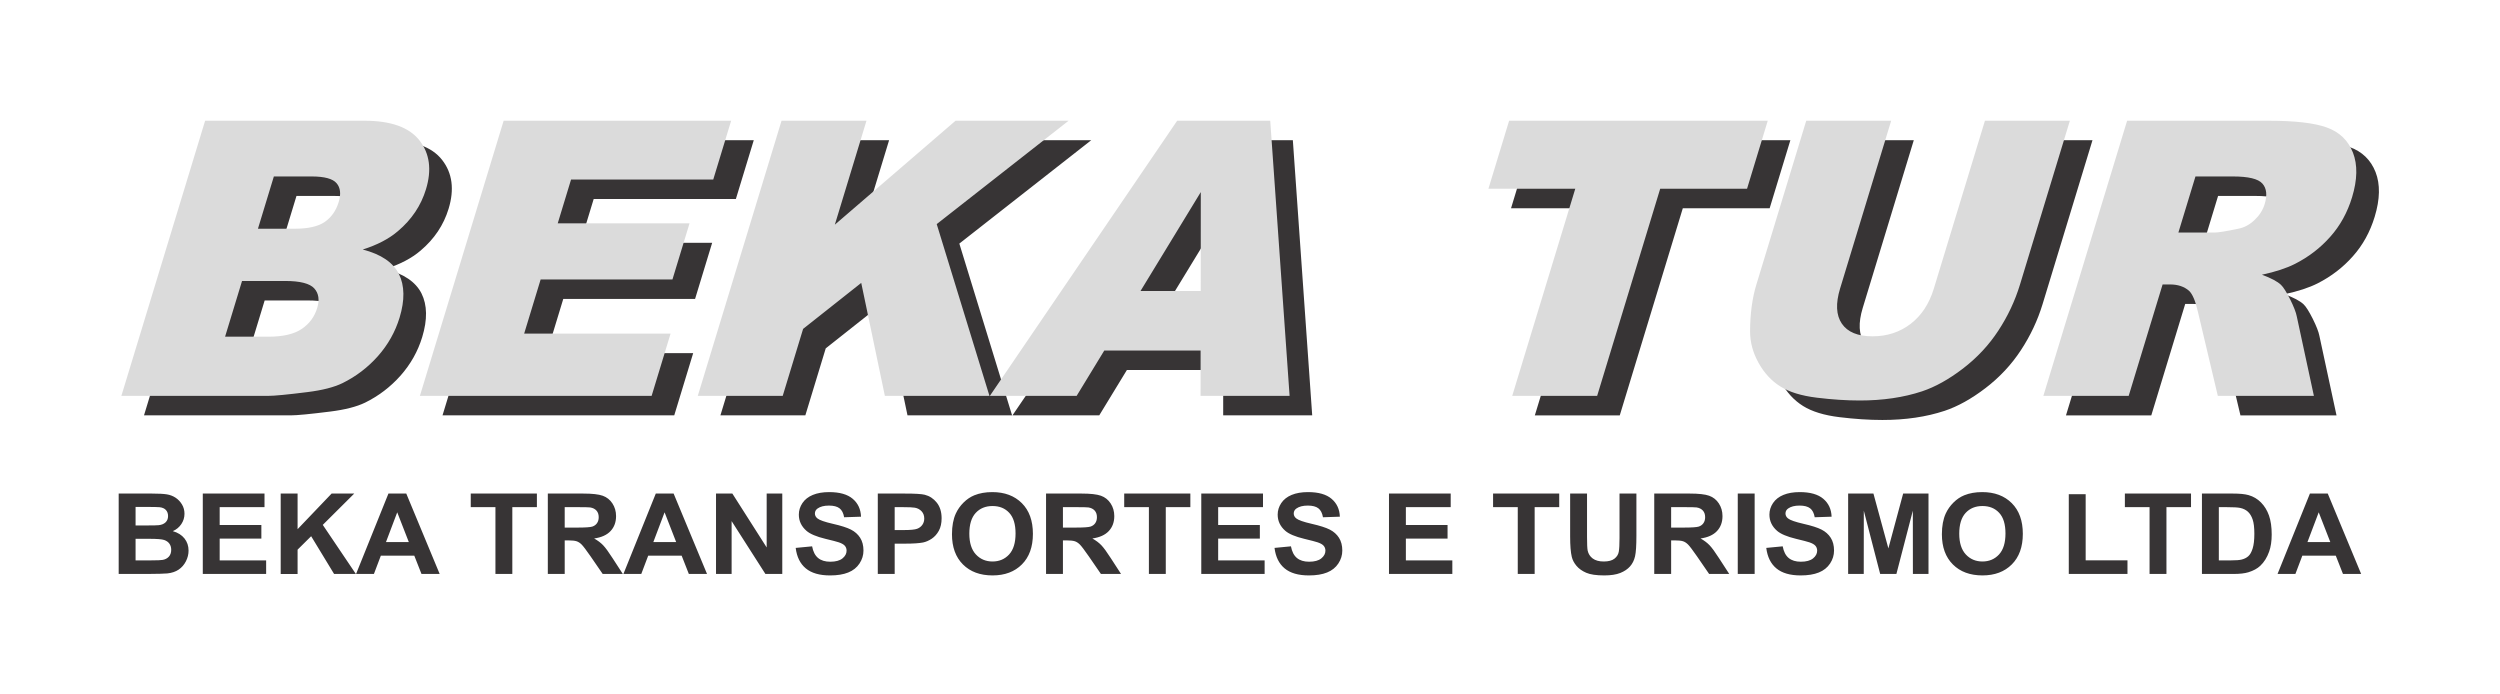
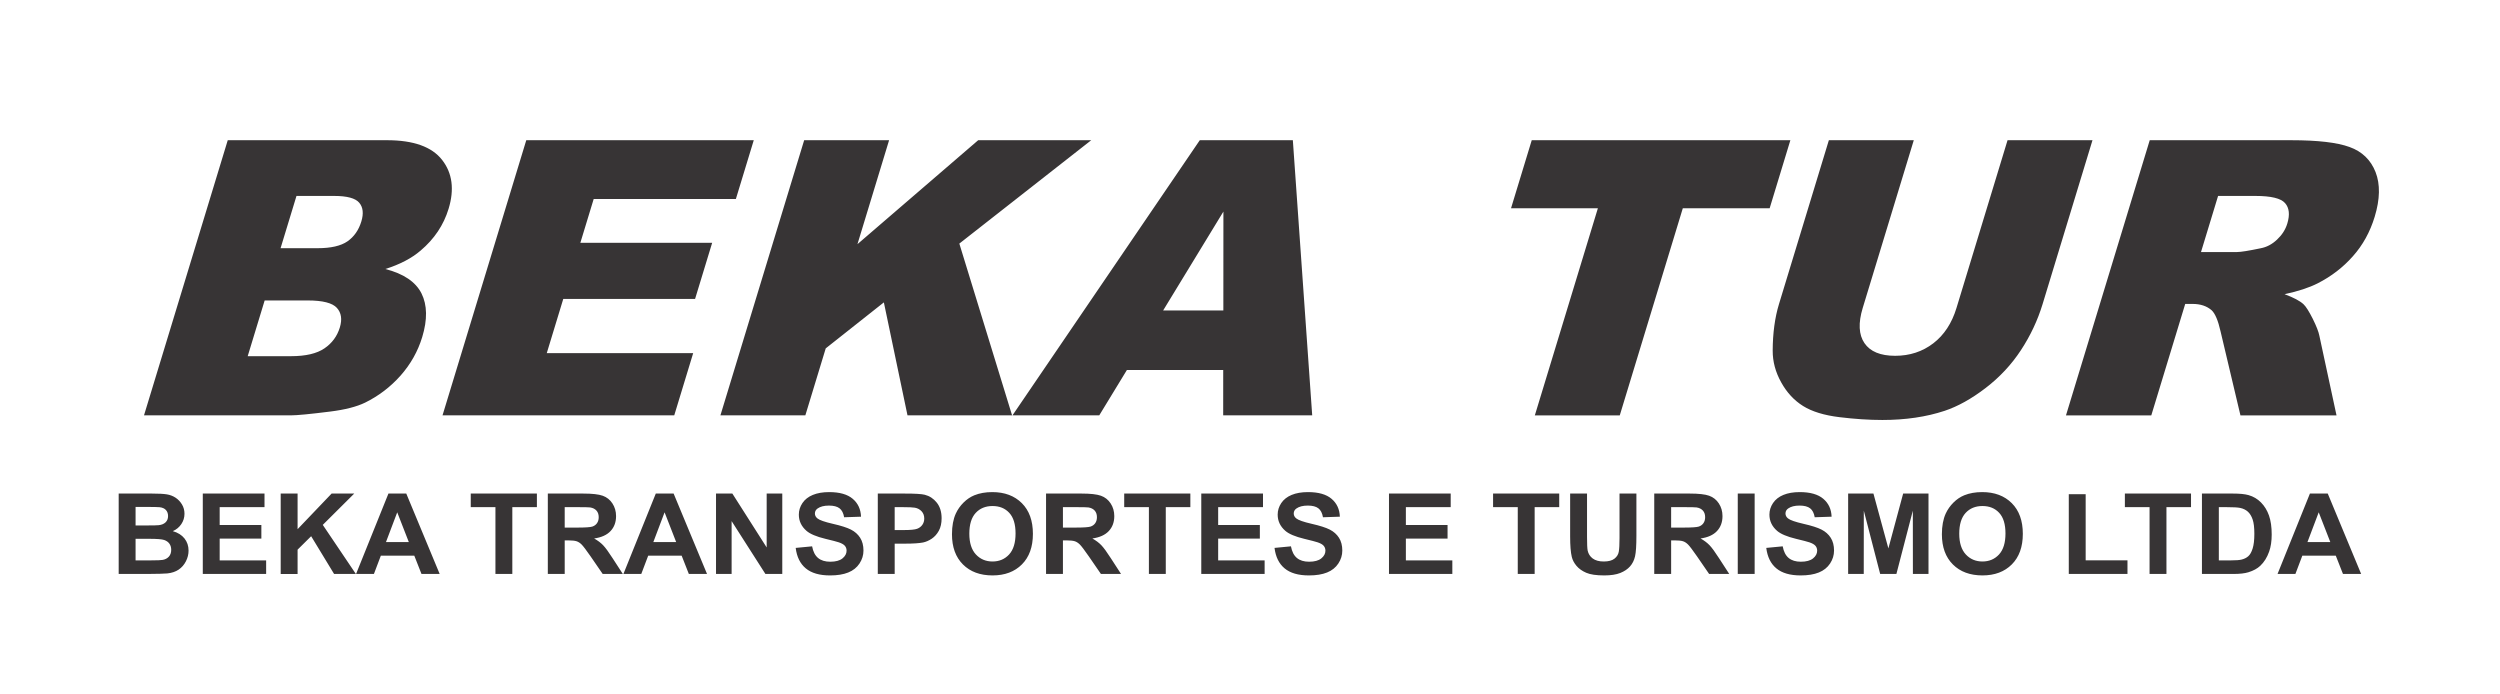
<svg xmlns="http://www.w3.org/2000/svg" xml:space="preserve" width="90mm" height="25mm" version="1.1" style="shape-rendering:geometricPrecision; text-rendering:geometricPrecision; image-rendering:optimizeQuality; fill-rule:evenodd; clip-rule:evenodd" viewBox="0 0 9000 2500">
  <defs>
    <style type="text/css">
   
    .fil3 {fill:none}
    .fil0 {fill:#373435;fill-rule:nonzero}
    .fil2 {fill:#373435;fill-rule:nonzero}
    .fil1 {fill:#DBDBDB;fill-rule:nonzero}
   
  </style>
  </defs>
  <g id="Camada_x0020_1">
    <path class="fil0" d="M819.89 504.76l573.43 0c95.46,0 161.55,23.75 198.35,71.01 36.8,47.28 44.56,105.84 23.3,175.7 -17.83,58.57 -51.35,108.83 -100.71,150.57 -32.77,28.12 -75.18,50.03 -126.96,66.4 66.04,17.06 109.24,46.34 130.2,88.08 20.72,41.73 21.63,94.07 2.46,157.02 -15.65,51.42 -41.67,97.53 -77.91,138.57 -36.47,41.04 -79.04,73.32 -127.61,97.3 -30.32,14.75 -72.35,25.59 -126.27,32.28 -71.67,8.99 -118.72,13.6 -141.32,13.6l-528.47 0 301.51 -990.53zm190.17 388.74l133.51 0c47.72,0 83.69,-8.3 107.34,-24.67 23.73,-16.6 40.41,-40.35 49.89,-71.47 8.77,-28.83 6.2,-51.42 -7.57,-67.56 -13.69,-16.37 -43.98,-24.44 -90.32,-24.44l-135.58 0 -57.27 188.14zm-118.33 388.74l156.1 0c52.8,0 92.8,-9.45 120.16,-28.12 27.36,-18.68 45.78,-43.58 55.39,-75.17 8.91,-29.28 5.46,-52.8 -10.57,-70.56 -16.04,-17.75 -50.89,-26.74 -104.61,-26.74l-155.41 0 -61.06 200.59zm1002.86 -777.48l818.98 0 -64.44 211.67 -511.86 0 -48.01 157.71 474.52 0 -61.49 201.98 -474.51 0 -59.38 195.06 527.09 0 -68.21 224.11 -834.21 0 301.52 -990.53zm1000.44 0l305.73 0 -113.91 374.22 434.63 -374.22 406.97 0 -474.82 372.14 189.9 618.39 -376.53 0 -85.09 -406.72 -209.26 165.55 -73.41 241.17 -305.73 0 301.52 -990.53zm1508.57 827.29l-346.78 0 -99.49 163.24 -312.42 0 674.35 -990.53 335.02 0 69.7 990.53 -320.49 0 0.11 -163.24zm0.48 -214.43l0.23 -356 -216.97 356 216.74 0zm1110.23 -612.86l931.04 0 -74.55 244.87 -312.65 0 -226.97 745.66 -305.74 0 226.98 -745.66 -312.66 0 74.55 -244.87zm1712.9 0l305.74 0 -179.61 590.03c-17.75,58.34 -43.82,113.67 -77.83,165.55 -34.08,52.11 -76.49,97.53 -127.33,136.5 -50.82,38.97 -99.92,66.17 -147.42,82.08 -66.14,21.91 -140.99,32.98 -224.23,32.98 -48.19,0 -99.71,-3.46 -154.62,-10.15 -54.92,-6.69 -98.58,-20.06 -130.74,-40.12 -32.17,-20.06 -58.58,-48.42 -78.95,-85.31 -20.58,-36.89 -30.68,-74.94 -30.51,-114.13 0.26,-62.95 7.79,-118.75 22.6,-167.4l179.61 -590.03 305.73 0 -183.89 604.1c-16.42,53.95 -14.27,96.14 6.27,126.35 20.72,30.44 57.58,45.65 110.62,45.65 52.34,0 98.17,-14.99 137.26,-44.96 38.81,-29.75 66.7,-72.17 83.41,-127.04l183.89 -604.1zm210.35 990.53l301.51 -990.53 510.03 0c94.53,0 164.47,8.07 209.29,24.44 45.12,16.14 76.28,46.35 93.6,90.15 17.26,44.04 16.13,97.77 -3.1,160.94 -16.7,54.88 -42.92,102.38 -78.58,142.26 -35.5,40.12 -77.6,72.41 -126.46,97.31 -30.83,15.68 -70.8,28.82 -119.37,39.19 32.7,12.22 55.57,24.21 68.45,36.43 8.62,8.07 19.65,25.6 33.02,52.12 13.14,26.51 21.19,47.03 23.91,61.56l61.62 286.13 -345.85 0 -71.53 -302.05c-8.82,-39.19 -19.55,-64.55 -32.11,-76.31 -17.5,-15.22 -40.32,-22.83 -68.22,-22.83l-26.97 0 -122.12 401.19 -307.12 0zm486.09 -587.95l129.35 0c13.83,0 42.44,-4.61 85.3,-13.6 21.48,-3.92 41.24,-14.3 59.04,-31.13 18.04,-16.84 30.32,-35.97 36.91,-57.64 9.76,-32.05 7.13,-56.73 -7.96,-73.79 -15.03,-17.29 -50.48,-25.82 -106.51,-25.82l-134.65 0 -61.48 201.98z" />
-     <path class="fil1" d="M738.45 434.63l573.43 0c95.45,0 161.55,23.75 198.35,71.01 36.8,47.28 44.56,105.84 23.29,175.7 -17.82,58.57 -51.34,108.83 -100.71,150.56 -32.76,28.13 -75.17,50.04 -126.95,66.41 66.04,17.06 109.24,46.34 130.2,88.08 20.73,41.73 21.62,94.07 2.46,157.01 -15.65,51.43 -41.67,97.54 -77.91,138.58 -36.47,41.04 -79.04,73.32 -127.62,97.3 -30.31,14.75 -72.34,25.59 -126.26,32.28 -71.67,8.99 -118.73,13.6 -141.33,13.6l-528.47 0 301.52 -990.53zm190.17 388.74l133.5 0c47.73,0 83.69,-8.3 107.35,-24.67 23.73,-16.6 40.41,-40.35 49.88,-71.47 8.78,-28.83 6.21,-51.42 -7.56,-67.56 -13.69,-16.37 -43.98,-24.45 -90.32,-24.45l-135.58 0 -57.27 188.15zm-118.33 388.74l156.1 0c52.8,0 92.8,-9.45 120.16,-28.12 27.35,-18.68 45.77,-43.58 55.39,-75.17 8.91,-29.28 5.46,-52.8 -10.57,-70.56 -16.05,-17.75 -50.89,-26.74 -104.61,-26.74l-155.41 0 -61.06 200.59zm1002.85 -777.48l818.98 0 -64.43 211.67 -511.86 0 -48.01 157.71 474.51 0 -61.48 201.98 -474.51 0 -59.38 195.06 527.09 0 -68.22 224.11 -834.21 0 301.52 -990.53zm1000.44 0l305.73 0 -113.9 374.22 434.63 -374.22 406.96 0 -474.81 372.14 189.89 618.39 -376.52 0 -85.09 -406.72 -209.26 165.55 -73.41 241.17 -305.74 0 301.52 -990.53zm1508.58 827.29l-346.77 0 -99.5 163.24 -312.43 0 674.35 -990.53 335.02 0 69.71 990.53 -320.5 0 0.12 -163.24zm0.48 -214.43l0.23 -356 -216.97 356 216.74 0zm1110.22 -612.86l931.04 0 -74.53 244.87 -312.66 0 -226.98 745.66 -305.73 0 226.98 -745.66 -312.66 0 74.54 -244.87zm1712.9 0l305.74 0 -179.6 590.03c-17.75,58.33 -43.82,113.67 -77.84,165.55 -34.07,52.11 -76.49,97.53 -127.32,136.5 -50.82,38.97 -99.92,66.17 -147.42,82.08 -66.15,21.91 -140.99,32.98 -224.24,32.98 -48.19,0 -99.7,-3.46 -154.61,-10.15 -54.92,-6.69 -98.58,-20.06 -130.74,-40.12 -32.17,-20.06 -58.59,-48.42 -78.95,-85.31 -20.59,-36.89 -30.68,-74.94 -30.51,-114.13 0.26,-62.95 7.79,-118.75 22.59,-167.4l179.61 -590.03 305.74 0 -183.89 604.1c-16.42,53.95 -14.28,96.14 6.27,126.35 20.72,30.44 57.58,45.65 110.62,45.65 52.34,0 98.17,-14.99 137.26,-44.96 38.81,-29.75 66.7,-72.17 83.4,-127.04l183.89 -604.1zm210.35 990.53l301.52 -990.53 510.02 0c94.53,0 164.47,8.07 209.3,24.44 45.12,16.14 76.27,46.35 93.61,90.15 17.26,44.04 16.12,97.77 -3.11,160.94 -16.71,54.88 -42.92,102.38 -78.58,142.26 -35.5,40.12 -77.61,72.41 -126.46,97.31 -30.83,15.68 -70.8,28.81 -119.38,39.19 32.71,12.22 55.58,24.21 68.46,36.43 8.61,8.07 19.65,25.6 33.02,52.11 13.14,26.52 21.19,47.04 23.91,61.57l61.62 286.13 -345.86 0 -71.52 -302.05c-8.82,-39.19 -19.55,-64.56 -32.11,-76.31 -17.51,-15.22 -40.32,-22.83 -68.22,-22.83l-26.97 0 -122.13 401.19 -307.12 0zm486.09 -587.95l129.35 0c13.84,0 42.45,-4.61 85.31,-13.6 21.48,-3.93 41.23,-14.3 59.05,-31.13 18.03,-16.84 30.31,-35.97 36.9,-57.64 9.76,-32.05 7.13,-56.73 -7.97,-73.79 -15.02,-17.29 -50.47,-25.83 -106.5,-25.83l-134.65 0 -61.49 201.99z" />
    <path class="fil2" d="M427.28 1776.82l120.04 0c23.83,0 41.51,0.95 53.18,2.83 11.73,1.96 22.14,5.93 31.36,11.93 9.23,6.06 16.92,14.08 23.06,24.12 6.15,10.04 9.23,21.36 9.23,33.82 0,13.48 -3.77,25.94 -11.32,37.19 -7.54,11.32 -17.82,19.74 -30.74,25.4 18.23,5.19 32.21,13.95 42.06,26.34 9.78,12.4 14.67,26.95 14.67,43.72 0,13.21 -3.14,26.01 -9.5,38.47 -6.36,12.47 -15.02,22.44 -26.06,29.92 -10.97,7.41 -24.53,11.99 -40.67,13.74 -10.06,1.01 -34.45,1.69 -73.08,1.96l-102.23 0 0 -289.44zm60.79 48.11l0 66.7 39.69 0c23.55,0 38.21,-0.34 43.95,-1.01 10.33,-1.15 18.51,-4.58 24.45,-10.31 5.94,-5.73 8.88,-13.2 8.88,-22.5 0,-8.97 -2.59,-16.17 -7.69,-21.77 -5.1,-5.59 -12.72,-8.96 -22.78,-10.1 -6.01,-0.67 -23.26,-1.01 -51.7,-1.01l-34.8 0zm0 114.81l0 77.6 56.18 0c21.8,0 35.7,-0.6 41.57,-1.74 9.02,-1.63 16.35,-5.47 22.01,-11.6 5.67,-6.2 8.52,-14.34 8.52,-24.65 0,-8.76 -2.16,-16.11 -6.57,-22.17 -4.33,-6.06 -10.69,-10.51 -18.93,-13.27 -8.25,-2.77 -26.2,-4.17 -53.8,-4.17l-48.98 0zm241.97 126.52l0 -289.44 222.19 0 0 48.92 -161.4 0 0 64.27 150.08 0 0 48.91 -150.08 0 0 78.42 167.27 0 0 48.92 -228.06 0zm280.46 0l0 -289.44 60.8 0 0 128.22 122.48 -128.22 81.47 0 -113.26 112.72 119.13 176.72 -78.39 0 -82.59 -135.89 -48.84 48.37 0 87.52 -60.8 0zm572.33 0l-65.47 0 -25.92 -65.89 -120.39 0 -24.95 65.89 -64.27 0 116.54 -289.44 64.21 0 120.25 289.44zm-111.09 -114.8l-41.72 -107.12 -40.52 107.12 82.24 0zm311.83 114.8l0 -240.52 -88.88 0 0 -48.92 238.12 0 0 48.92 -88.46 0 0 240.52 -60.78 0zm188.58 0l0 -289.44 127.66 0c32.06,0 55.41,2.63 69.94,7.82 14.6,5.19 26.2,14.42 34.94,27.69 8.72,13.34 13.13,28.5 13.13,45.61 0,21.77 -6.56,39.68 -19.77,53.83 -13.21,14.15 -32.92,23.04 -59.19,26.75 13.07,7.35 23.83,15.43 32.28,24.25 8.53,8.83 19.99,24.53 34.38,47.03l36.61 56.46 -72.45 0 -43.46 -63.19c-15.58,-22.44 -26.27,-36.59 -32.07,-42.45 -5.73,-5.8 -11.81,-9.84 -18.24,-11.99 -6.5,-2.16 -16.7,-3.24 -30.67,-3.24l-12.3 0 0 120.87 -60.79 0zm60.79 -166.95l44.86 0c29.07,0 47.16,-1.21 54.43,-3.57 7.19,-2.36 12.93,-6.47 16.98,-12.27 4.12,-5.79 6.15,-13.06 6.15,-21.76 0,-9.77 -2.73,-17.58 -8.11,-23.64 -5.38,-6 -12.99,-9.77 -22.78,-11.32 -4.95,-0.67 -19.7,-1.01 -44.22,-1.01l-47.31 0 0 73.57zm512.37 166.95l-65.47 0 -25.91 -65.89 -120.4 0 -24.94 65.89 -64.29 0 116.55 -289.44 64.21 0 120.25 289.44zm-111.09 -114.8l-41.71 -107.12 -40.53 107.12 82.24 0zm143.44 114.8l0 -289.44 58.84 0 123.53 193.97 0 -193.97 56.18 0 0 289.44 -60.72 0 -121.65 -190.26 0 190.26 -56.18 0zm286.83 -93.79l59.11 -5.66c3.57,19.07 10.7,33.02 21.53,41.98 10.83,8.96 25.43,13.41 43.8,13.41 19.43,0 34.1,-3.98 43.95,-11.93 9.86,-7.95 14.82,-17.24 14.82,-27.89 0,-6.88 -2.1,-12.67 -6.22,-17.52 -4.12,-4.78 -11.39,-8.96 -21.73,-12.46 -7.06,-2.43 -23.13,-6.6 -48.28,-12.66 -32.36,-7.82 -55.06,-17.39 -68.13,-28.77 -18.37,-15.97 -27.53,-35.44 -27.53,-58.42 0,-14.75 4.33,-28.63 12.92,-41.5 8.68,-12.87 21.12,-22.64 37.39,-29.37 16.28,-6.74 35.84,-10.11 58.9,-10.11 37.53,0 65.82,8.02 84.76,24.12 19,16.1 28.93,37.52 29.9,64.41l-60.78 2.02c-2.6,-14.96 -8.11,-25.67 -16.57,-32.21 -8.45,-6.53 -21.17,-9.83 -38.08,-9.83 -17.46,0 -31.16,3.5 -41.01,10.51 -6.36,4.52 -9.58,10.51 -9.58,18.05 0,6.87 3.01,12.74 9.02,17.59 7.62,6.27 26.13,12.73 55.55,19.47 29.41,6.67 51.14,13.67 65.19,20.82 14.11,7.21 25.16,16.98 33.12,29.44 7.97,12.46 11.95,27.82 11.95,46.08 0,16.57 -4.76,32.14 -14.33,46.63 -9.57,14.48 -23.06,25.26 -40.52,32.26 -17.47,7.08 -39.27,10.58 -65.33,10.58 -37.94,0 -67.08,-8.42 -87.42,-25.33 -20.32,-16.85 -32.41,-41.44 -36.4,-73.71zm295.57 93.79l0 -289.44 97.19 0c36.82,0 60.79,1.42 71.97,4.32 17.18,4.37 31.58,13.81 43.18,28.36 11.6,14.55 17.39,33.35 17.39,56.39 0,17.79 -3.35,32.68 -9.99,44.81 -6.7,12.12 -15.16,21.62 -25.43,28.56 -10.28,6.88 -20.75,11.45 -31.38,13.68 -14.45,2.76 -35.35,4.17 -62.74,4.17l-39.41 0 0 109.15 -60.78 0zm60.78 -240.52l0 82.46 33.05 0c23.83,0 39.69,-1.55 47.73,-4.58 8.03,-3.03 14.32,-7.75 18.86,-14.28 4.54,-6.47 6.85,-13.95 6.85,-22.57 0,-10.58 -3.21,-19.27 -9.58,-26.14 -6.43,-6.88 -14.46,-11.19 -24.31,-12.94 -7.2,-1.28 -21.66,-1.95 -43.46,-1.95l-29.14 0zm206.27 97.55c0,-29.51 4.61,-54.3 13.76,-74.38 6.79,-14.75 16.14,-28.02 27.96,-39.74 11.8,-11.73 24.73,-20.42 38.77,-26.15 18.73,-7.61 40.32,-11.45 64.77,-11.45 44.3,0 79.66,13.27 106.28,39.75 26.55,26.55 39.83,63.4 39.83,110.62 0,46.83 -13.21,83.48 -39.56,109.89 -26.34,26.47 -61.62,39.68 -105.71,39.68 -44.65,0 -80.21,-13.14 -106.55,-39.48 -26.35,-26.27 -39.55,-62.52 -39.55,-108.74zm62.47 -1.95c0,32.81 7.9,57.67 23.61,74.65 15.72,16.91 35.71,25.4 59.88,25.4 24.24,0 44.09,-8.42 59.67,-25.2 15.51,-16.84 23.27,-42.04 23.27,-75.66 0,-33.22 -7.54,-58.01 -22.71,-74.31 -15.09,-16.38 -35.14,-24.52 -60.23,-24.52 -25.01,0 -45.21,8.28 -60.51,24.79 -15.3,16.57 -22.98,41.5 -22.98,74.85zm276.2 144.92l0 -289.44 127.65 0c32.08,0 55.41,2.63 69.94,7.82 14.61,5.19 26.21,14.42 34.94,27.69 8.73,13.34 13.14,28.5 13.14,45.61 0,21.77 -6.57,39.68 -19.78,53.83 -13.2,14.15 -32.91,23.04 -59.17,26.75 13.06,7.35 23.82,15.43 32.27,24.25 8.53,8.83 19.99,24.53 34.38,47.03l36.61 56.46 -72.45 0 -43.46 -63.19c-15.58,-22.44 -26.28,-36.59 -32.07,-42.45 -5.73,-5.8 -11.82,-9.84 -18.24,-11.99 -6.5,-2.16 -16.7,-3.24 -30.67,-3.24l-12.31 0 0 120.87 -60.78 0zm60.78 -166.95l44.86 0c29.07,0 47.17,-1.21 54.44,-3.57 7.19,-2.36 12.92,-6.47 16.97,-12.27 4.12,-5.79 6.15,-13.06 6.15,-21.76 0,-9.77 -2.73,-17.58 -8.11,-23.64 -5.37,-6 -12.99,-9.77 -22.77,-11.32 -4.96,-0.67 -19.7,-1.01 -44.23,-1.01l-47.31 0 0 73.57zm309.47 166.95l0 -240.52 -88.88 0 0 -48.92 238.12 0 0 48.92 -88.45 0 0 240.52 -60.79 0zm188.58 0l0 -289.44 222.2 0 0 48.92 -161.41 0 0 64.27 150.08 0 0 48.91 -150.08 0 0 78.42 167.28 0 0 48.92 -228.07 0zm263.7 -93.79l59.12 -5.66c3.56,19.07 10.69,33.02 21.52,41.98 10.83,8.96 25.43,13.41 43.81,13.41 19.43,0 34.09,-3.98 43.94,-11.93 9.86,-7.95 14.82,-17.24 14.82,-27.89 0,-6.88 -2.1,-12.67 -6.22,-17.52 -4.12,-4.78 -11.38,-8.96 -21.73,-12.46 -7.06,-2.43 -23.13,-6.6 -48.28,-12.66 -32.36,-7.82 -55.06,-17.39 -68.13,-28.77 -18.37,-15.97 -27.53,-35.44 -27.53,-58.42 0,-14.75 4.34,-28.63 12.93,-41.5 8.67,-12.87 21.11,-22.64 37.38,-29.37 16.29,-6.74 35.85,-10.11 58.91,-10.11 37.52,0 65.81,8.02 84.75,24.12 19,16.1 28.93,37.52 29.9,64.41l-60.78 2.02c-2.59,-14.96 -8.11,-25.67 -16.56,-32.21 -8.45,-6.53 -21.18,-9.83 -38.08,-9.83 -17.47,0 -31.17,3.5 -41.02,10.51 -6.35,4.52 -9.57,10.51 -9.57,18.05 0,6.87 3,12.74 9.01,17.59 7.62,6.27 26.14,12.73 55.55,19.47 29.41,6.67 51.14,13.67 65.19,20.82 14.12,7.21 25.16,16.98 33.12,29.44 7.97,12.46 11.95,27.82 11.95,46.08 0,16.57 -4.76,32.14 -14.33,46.63 -9.56,14.48 -23.06,25.26 -40.52,32.26 -17.47,7.08 -39.27,10.58 -65.33,10.58 -37.94,0 -67.08,-8.42 -87.42,-25.33 -20.32,-16.85 -32.4,-41.44 -36.4,-73.71zm412.04 93.79l0 -289.44 222.19 0 0 48.92 -161.4 0 0 64.27 150.08 0 0 48.91 -150.08 0 0 78.42 167.27 0 0 48.92 -228.06 0zm463.6 0l0 -240.52 -88.88 0 0 -48.92 238.13 0 0 48.92 -88.46 0 0 240.52 -60.79 0zm188.59 -289.44l60.78 0 0 156.85c0,24.93 0.77,41.03 2.24,48.37 2.58,11.86 8.66,21.43 18.31,28.56 9.71,7.22 22.92,10.79 39.69,10.79 16.97,0 29.83,-3.37 38.49,-10.18 8.67,-6.8 13.84,-15.09 15.58,-24.99 1.75,-9.91 2.66,-26.28 2.66,-49.18l0 -160.22 60.79 0 0 152.2c0,34.76 -1.61,59.35 -4.89,73.71 -3.29,14.34 -9.29,26.47 -18.1,36.37 -8.74,9.91 -20.47,17.73 -35.14,23.59 -14.75,5.86 -33.89,8.82 -57.58,8.82 -28.58,0 -50.24,-3.16 -64.98,-9.57 -14.75,-6.4 -26.41,-14.68 -35.01,-24.92 -8.59,-10.24 -14.18,-20.89 -16.9,-32.14 -3.99,-16.58 -5.94,-41.1 -5.94,-73.51l0 -154.55zm302.75 289.44l0 -289.44 127.66 0c32.07,0 55.4,2.63 69.94,7.82 14.61,5.19 26.2,14.42 34.94,27.69 8.73,13.34 13.14,28.5 13.14,45.61 0,21.77 -6.57,39.68 -19.78,53.83 -13.21,14.15 -32.91,23.04 -59.18,26.75 13.07,7.35 23.83,15.43 32.28,24.25 8.53,8.83 19.98,24.53 34.38,47.03l36.61 56.46 -72.45 0 -43.46 -63.19c-15.58,-22.44 -26.28,-36.59 -32.08,-42.45 -5.73,-5.8 -11.81,-9.84 -18.23,-11.99 -6.5,-2.16 -16.7,-3.24 -30.67,-3.24l-12.31 0 0 120.87 -60.79 0zm60.79 -166.95l44.86 0c29.07,0 47.16,-1.21 54.43,-3.57 7.2,-2.36 12.92,-6.47 16.97,-12.27 4.13,-5.79 6.16,-13.06 6.16,-21.76 0,-9.77 -2.73,-17.58 -8.11,-23.64 -5.37,-6 -12.99,-9.77 -22.78,-11.32 -4.96,-0.67 -19.7,-1.01 -44.22,-1.01l-47.31 0 0 73.57zm239.87 166.95l0 -289.44 60.79 0 0 289.44 -60.79 0zm102.64 -93.79l59.12 -5.66c3.56,19.07 10.68,33.02 21.52,41.98 10.82,8.96 25.43,13.41 43.81,13.41 19.42,0 34.09,-3.98 43.94,-11.93 9.86,-7.95 14.82,-17.24 14.82,-27.89 0,-6.88 -2.1,-12.67 -6.22,-17.52 -4.12,-4.78 -11.39,-8.96 -21.73,-12.46 -7.06,-2.43 -23.13,-6.6 -48.28,-12.66 -32.36,-7.82 -55.06,-17.39 -68.13,-28.77 -18.37,-15.97 -27.53,-35.44 -27.53,-58.42 0,-14.75 4.34,-28.63 12.93,-41.5 8.67,-12.87 21.11,-22.64 37.38,-29.37 16.28,-6.74 35.84,-10.11 58.91,-10.11 37.52,0 65.81,8.02 84.75,24.12 19,16.1 28.93,37.52 29.9,64.41l-60.78 2.02c-2.59,-14.96 -8.11,-25.67 -16.56,-32.21 -8.46,-6.53 -21.18,-9.83 -38.09,-9.83 -17.46,0 -31.16,3.5 -41.01,10.51 -6.36,4.52 -9.58,10.51 -9.58,18.05 0,6.87 3.01,12.74 9.02,17.59 7.62,6.27 26.14,12.73 55.55,19.47 29.41,6.67 51.14,13.67 65.19,20.82 14.12,7.21 25.16,16.98 33.12,29.44 7.96,12.46 11.94,27.82 11.94,46.08 0,16.57 -4.75,32.14 -14.32,46.63 -9.56,14.48 -23.06,25.26 -40.52,32.26 -17.47,7.08 -39.28,10.58 -65.33,10.58 -37.95,0 -67.08,-8.42 -87.42,-25.33 -20.32,-16.85 -32.41,-41.44 -36.4,-73.71zm294.73 93.79l0 -289.44 91.04 0 53.8 197.41 53.18 -197.41 91.24 0 0 289.44 -56.17 0 -0.21 -227.85 -59.18 227.85 -58.41 0 -58.91 -227.85 -0.21 227.85 -56.17 0zm337.48 -142.97c0,-29.51 4.61,-54.3 13.76,-74.38 6.78,-14.75 16.14,-28.02 27.96,-39.74 11.8,-11.73 24.72,-20.42 38.77,-26.15 18.73,-7.61 40.31,-11.45 64.77,-11.45 44.3,0 79.65,13.27 106.28,39.75 26.55,26.55 39.83,63.4 39.83,110.62 0,46.83 -13.21,83.48 -39.56,109.89 -26.34,26.47 -61.62,39.68 -105.71,39.68 -44.65,0 -80.21,-13.14 -106.55,-39.48 -26.35,-26.27 -39.55,-62.52 -39.55,-108.74zm62.46 -1.95c0,32.81 7.91,57.67 23.62,74.65 15.72,16.91 35.71,25.4 59.88,25.4 24.24,0 44.09,-8.42 59.67,-25.2 15.51,-16.84 23.27,-42.04 23.27,-75.66 0,-33.22 -7.54,-58.01 -22.71,-74.31 -15.09,-16.38 -35.14,-24.52 -60.23,-24.52 -25.01,0 -45.21,8.28 -60.51,24.79 -15.3,16.57 -22.99,41.5 -22.99,74.85zm394.36 144.92l0 -287.01 60.78 0 0 238.09 150.51 0 0 48.92 -211.29 0zm290.8 0l0 -240.52 -88.87 0 0 -48.92 238.12 0 0 48.92 -88.46 0 0 240.52 -60.79 0zm188.59 -289.44l110.53 0c24.95,0 43.95,1.83 57.02,5.53 17.53,4.99 32.62,13.88 45.13,26.68 12.59,12.73 22.09,28.36 28.65,46.89 6.51,18.46 9.78,41.3 9.78,68.38 0,23.85 -3.07,44.34 -9.22,61.58 -7.48,21.09 -18.16,38.13 -32.07,51.14 -10.48,9.9 -24.66,17.58 -42.48,23.11 -13.34,4.1 -31.16,6.13 -53.52,6.13l-113.82 0 0 -289.44zm60.78 48.92l0 191.6 45.07 0c16.84,0 29,-0.94 36.47,-2.76 9.86,-2.35 17.96,-6.4 24.39,-12.06 6.5,-5.65 11.73,-14.95 15.79,-27.89 4.12,-12.93 6.15,-30.66 6.15,-53.02 0,-22.37 -2.03,-39.48 -6.15,-51.47 -4.06,-12 -9.78,-21.3 -17.11,-28.03 -7.34,-6.67 -16.64,-11.25 -27.95,-13.61 -8.39,-1.82 -24.96,-2.76 -49.55,-2.76l-27.11 0zm512.38 240.52l-65.47 0 -25.92 -65.89 -120.39 0 -24.94 65.89 -64.29 0 116.55 -289.44 64.21 0 120.25 289.44zm-111.1 -114.8l-41.71 -107.12 -40.53 107.12 82.24 0z" />
-     <rect class="fil3" x="-4.28" y="3.07" width="9000" height="2500" />
  </g>
</svg>